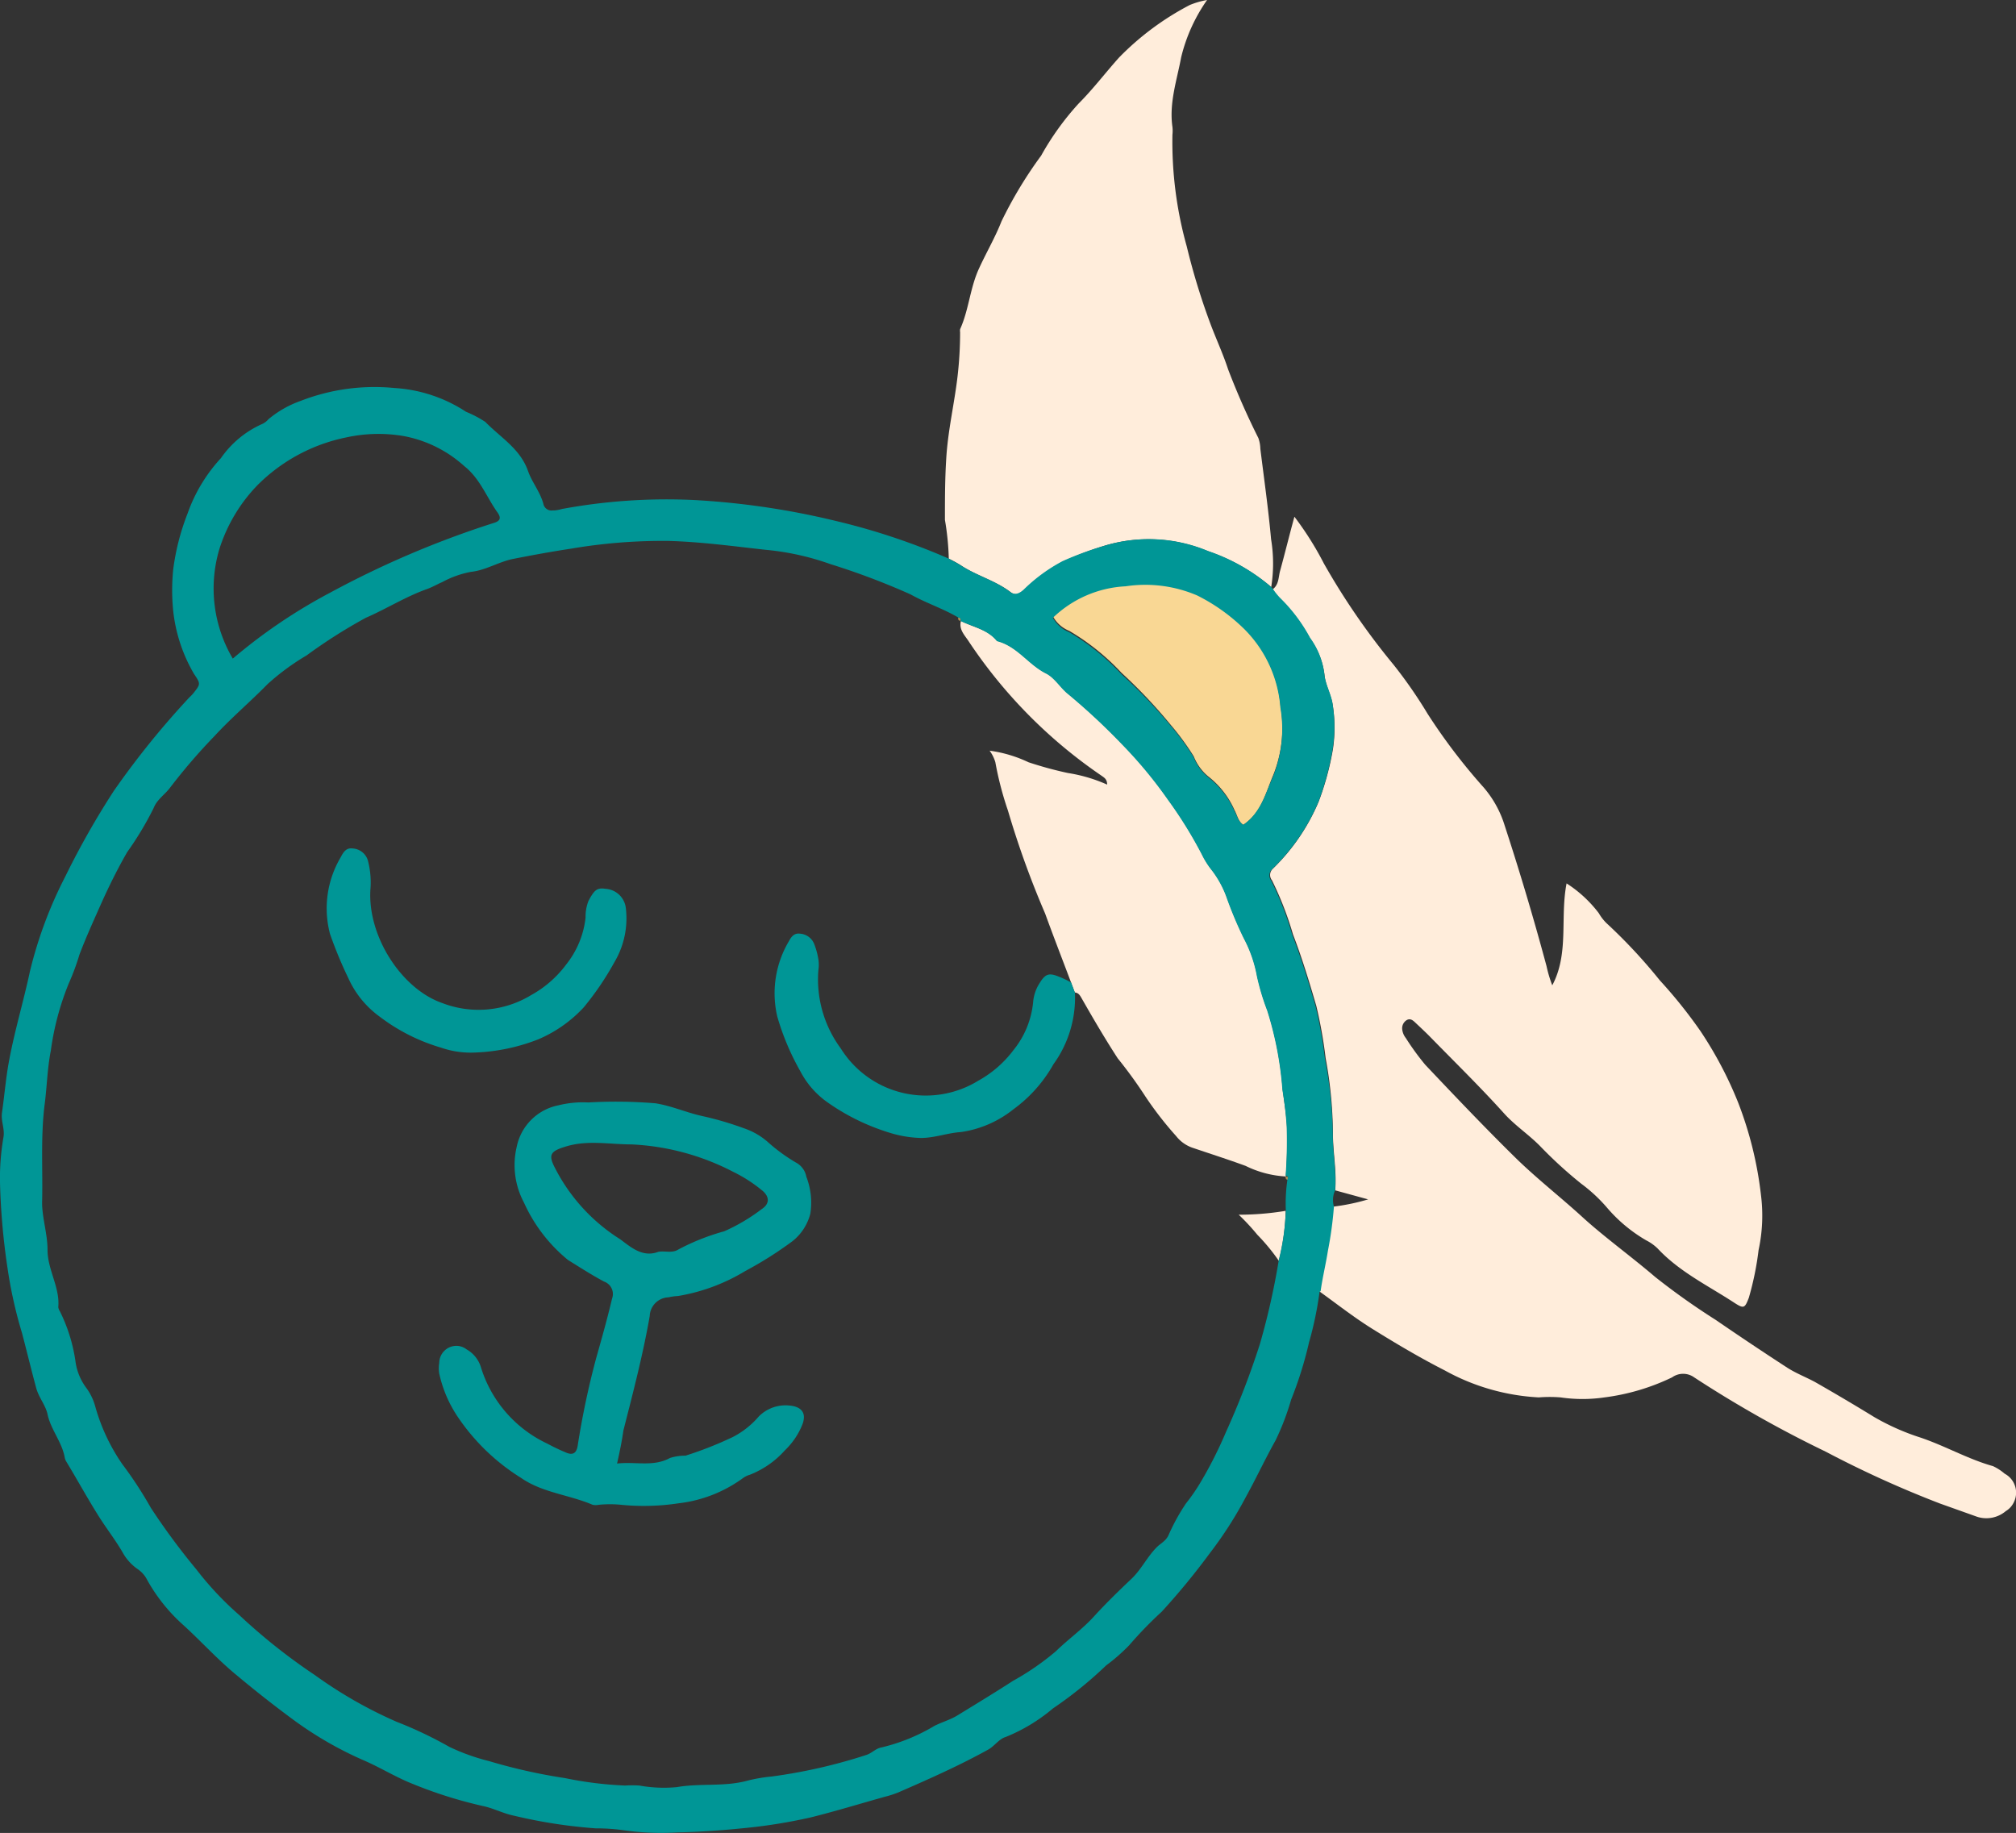
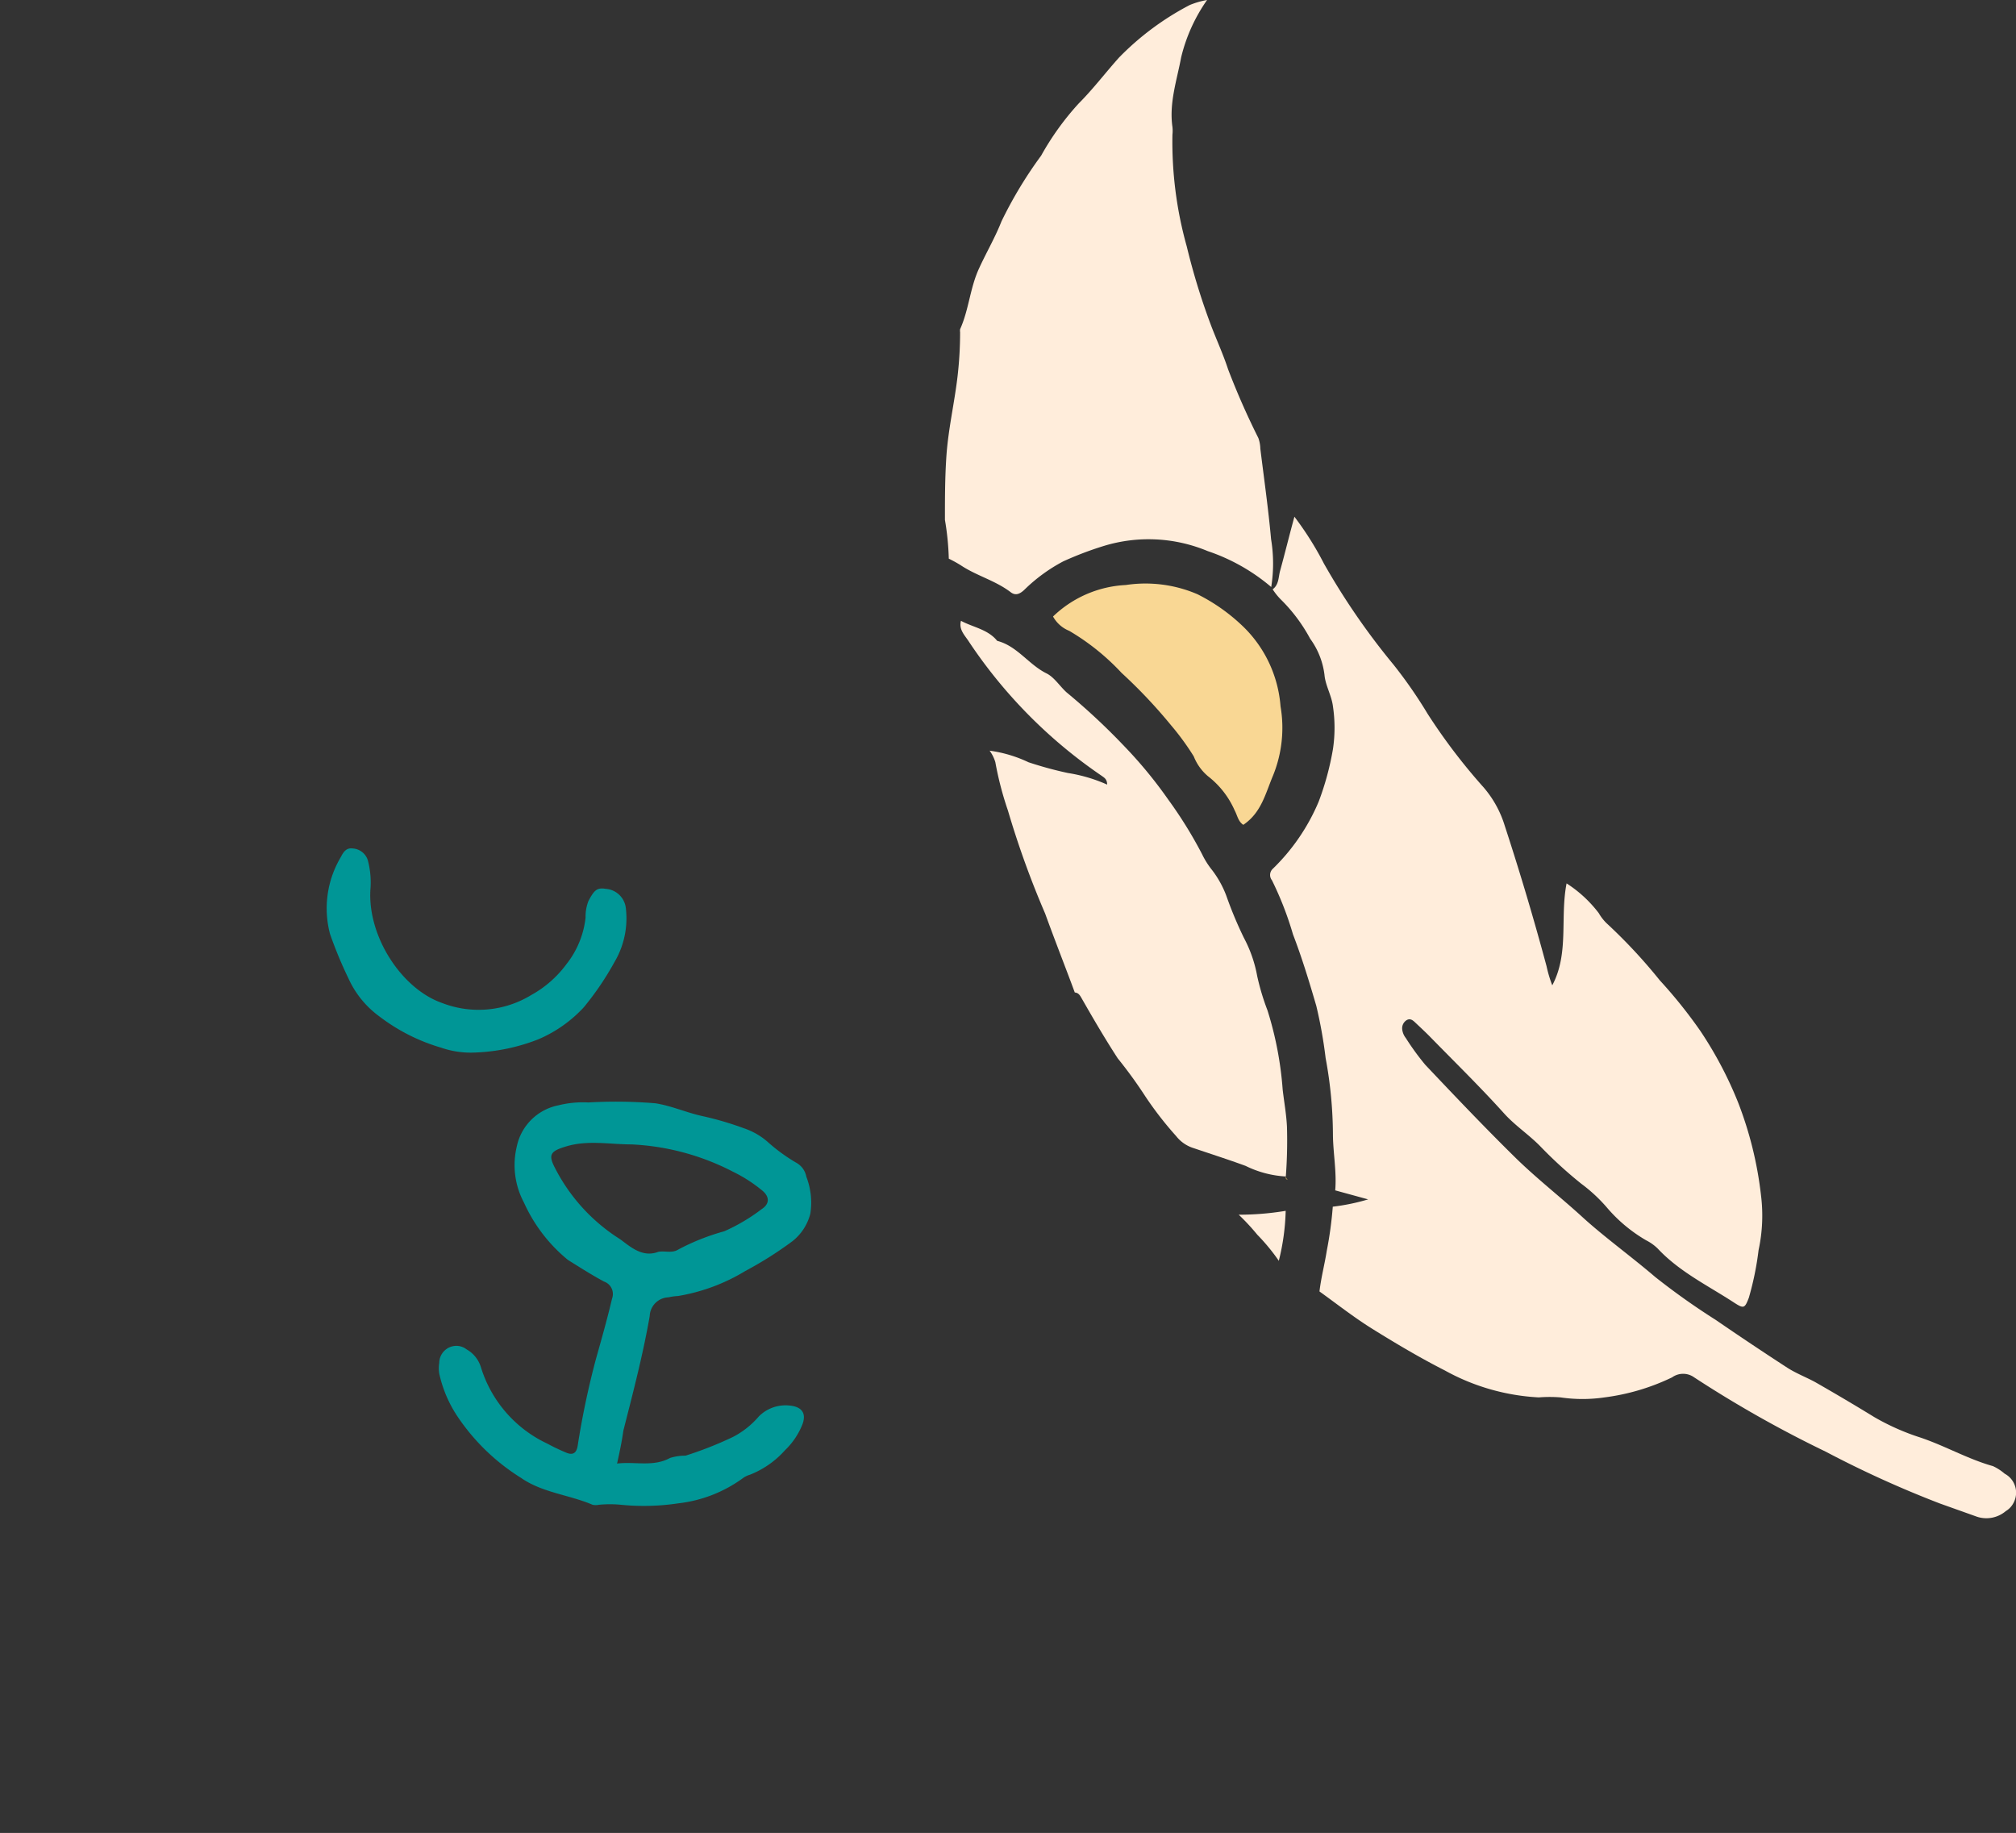
<svg xmlns="http://www.w3.org/2000/svg" viewBox="0 0 140.81 128.02">
  <rect x="0" y="0" width="140.81" height="128.02" fill="#333333" stroke="none" />
  <defs>
    <style>.cls-1{fill:#ffeddb;}.cls-2{fill:#f9d794;}.cls-3{fill:#ac9156;}.cls-4{fill:#009696;}</style>
  </defs>
  <g id="Calque_2" data-name="Calque 2">
    <g id="Calque_1-2" data-name="Calque 1">
      <path class="cls-1" d="M93.26,83.14c.11-1.31-.15-2.6-.16-3.91a29.79,29.79,0,0,0-.51-5.33,32.27,32.27,0,0,0-.65-3.64c-.49-1.68-1-3.36-1.63-5a23.12,23.12,0,0,0-1.47-3.78.59.59,0,0,1,.06-.8A14.19,14.19,0,0,0,92.1,56a19.55,19.55,0,0,0,1-3.67,10.06,10.06,0,0,0,0-3c-.09-.75-.53-1.46-.59-2.2a5.39,5.39,0,0,0-1-2.52,11.49,11.49,0,0,0-2.08-2.77,4.48,4.48,0,0,1-.54-.68c.44-.32.4-.85.52-1.29.34-1.23.64-2.47,1-3.78a22.2,22.2,0,0,1,2.06,3.27,48.86,48.86,0,0,0,4.86,7.06,32.27,32.27,0,0,1,2.38,3.43A40.89,40.89,0,0,0,103.63,55a7.44,7.44,0,0,1,1.47,2.67q1.59,4.86,2.92,9.81a9,9,0,0,0,.4,1.34c1.19-2.24.53-4.72,1-7.12a8.75,8.75,0,0,1,2.25,2.08,3.25,3.25,0,0,0,.53.69,37.11,37.11,0,0,1,3.73,4A33.6,33.6,0,0,1,118.76,72a27,27,0,0,1,2.64,5A26,26,0,0,1,123,83.49a11.41,11.41,0,0,1-.17,3.82,20.92,20.92,0,0,1-.68,3.33c-.28.73-.35.78-1,.36-1.83-1.2-3.84-2.16-5.37-3.8a3.24,3.24,0,0,0-.8-.57,10.55,10.55,0,0,1-2.76-2.31,11,11,0,0,0-1.77-1.64,30.06,30.06,0,0,1-2.83-2.58c-.81-.84-1.79-1.47-2.58-2.35-1.64-1.82-3.39-3.53-5.1-5.28-.36-.37-.74-.72-1.11-1.07-.16-.15-.34-.29-.58-.15a.67.67,0,0,0-.31.65,1.19,1.19,0,0,0,.25.6,17.84,17.84,0,0,0,1.36,1.87c2.09,2.21,4.19,4.42,6.36,6.55,1.47,1.43,3.1,2.7,4.61,4.08s3.42,2.76,5.09,4.19a49.22,49.22,0,0,0,4.23,3q2.49,1.71,5,3.34c.61.39,1.31.66,1.94,1q2.1,1.2,4.14,2.45a16.34,16.34,0,0,0,3.2,1.42c1.73.58,3.33,1.51,5.08,2a3.5,3.5,0,0,1,.82.53,1.5,1.5,0,0,1,.61,2.05,1.42,1.42,0,0,1-.53.56,2.1,2.1,0,0,1-2,.4l-2.58-.92a73.72,73.72,0,0,1-8-3.63,81.43,81.43,0,0,1-9.19-5.19,1.32,1.32,0,0,0-1.54,0,15.3,15.3,0,0,1-4.72,1.4,10.53,10.53,0,0,1-3.07,0,9.64,9.64,0,0,0-1.52,0,15.14,15.14,0,0,1-6.56-1.88c-1.75-.89-3.45-1.9-5.12-2.94-1.26-.79-2.43-1.71-3.64-2.58.12-1,.36-1.89.51-2.84a26.81,26.81,0,0,0,.42-3.08,14.63,14.63,0,0,0,2.47-.51Z" />
      <path class="cls-1" d="M88.79,41a13.46,13.46,0,0,0-4.44-2.51,10.7,10.7,0,0,0-7.25-.36,23.71,23.71,0,0,0-2.84,1.08,11.63,11.63,0,0,0-2.73,2c-.36.33-.64.38-.94.15-1.06-.81-2.37-1.14-3.47-1.87a8.76,8.76,0,0,0-.85-.47A18.94,18.94,0,0,0,66,36.31c0-1.53,0-3,.11-4.56.14-1.87.57-3.69.78-5.54a26.88,26.88,0,0,0,.17-3,.81.81,0,0,1,0-.22c.62-1.37.69-2.9,1.34-4.28.5-1.09,1.11-2.13,1.55-3.25a29.31,29.31,0,0,1,2.77-4.59,19.23,19.23,0,0,1,2.62-3.64c1-1,1.87-2.15,2.82-3.21A19.46,19.46,0,0,1,83.1.35,5.76,5.76,0,0,1,84.31,0,11.78,11.78,0,0,0,82.5,4c-.3,1.61-.85,3.19-.61,4.86a2.53,2.53,0,0,1,0,.55,27.08,27.08,0,0,0,1,7.8,46.85,46.85,0,0,0,1.75,5.66c.39,1,.82,1.95,1.14,2.93a52.32,52.32,0,0,0,2.11,4.79,2.37,2.37,0,0,1,.14.75c.26,2.11.56,4.21.75,6.32A10.4,10.4,0,0,1,88.79,41Z" />
      <path class="cls-1" d="M74.81,68.62C74.2,67,73.58,65.41,73,63.81a63.74,63.74,0,0,1-2.6-7.2,23,23,0,0,1-.88-3.38,2.61,2.61,0,0,0-.4-.8,9.19,9.19,0,0,1,2.72.81,26,26,0,0,0,2.75.75,10.81,10.81,0,0,1,2.74.81c0-.4-.23-.5-.42-.64a34.36,34.36,0,0,1-9.22-9.32c-.28-.45-.74-.85-.57-1.48.85.46,1.88.59,2.53,1.4,1.4.36,2.19,1.65,3.44,2.27.55.27.93.9,1.42,1.34a45.5,45.5,0,0,1,4,3.73,30.78,30.78,0,0,1,3.09,3.75,29.84,29.84,0,0,1,2.36,3.81,5.78,5.78,0,0,0,.7,1.11,7,7,0,0,1,1,1.81,27.66,27.66,0,0,0,1.22,2.92,9.12,9.12,0,0,1,.93,2.67,16.58,16.58,0,0,0,.72,2.4,24.24,24.24,0,0,1,1.06,5.53c.1.87.26,1.73.3,2.61a33.3,33.3,0,0,1-.08,3.46A7.25,7.25,0,0,1,87,81.43c-1.2-.44-2.42-.83-3.63-1.24a2.48,2.48,0,0,1-1.22-.84A24.42,24.42,0,0,1,80,76.58a31.61,31.61,0,0,0-1.93-2.66c-.89-1.37-1.72-2.79-2.53-4.21-.12-.21-.22-.37-.47-.39Z" />
      <path class="cls-2" d="M86.84,57.61c-.37-.25-.41-.65-.6-1a6.14,6.14,0,0,0-1.86-2.39,3.47,3.47,0,0,1-1-1.39,18.05,18.05,0,0,0-1.6-2.19A35.45,35.45,0,0,0,78.34,47a16.25,16.25,0,0,0-3.66-2.94,2.25,2.25,0,0,1-1.13-1,7.88,7.88,0,0,1,5.08-2.2,9.2,9.2,0,0,1,5,.64,12.9,12.9,0,0,1,3.26,2.32,8.67,8.67,0,0,1,2.55,5.51,8.86,8.86,0,0,1-.52,4.83C88.38,55.44,88.1,56.76,86.84,57.61Z" />
      <path class="cls-1" d="M89.32,88.06a13.82,13.82,0,0,0-1.5-1.82,15.61,15.61,0,0,0-1.3-1.4,20,20,0,0,0,3.28-.27A15.78,15.78,0,0,1,89.32,88.06Z" />
-       <path class="cls-3" d="M67.1,43.36c-.17,0-.19-.11-.17-.25C67.1,43.14,67.15,43.21,67.1,43.36Z" />
-       <path class="cls-3" d="M89.94,82.41a.19.19,0,0,1-.15-.22s0,0,0,0C90,82.17,90,82.26,89.94,82.41Z" />
-       <path class="cls-4" d="M92.24,90.19a.08.08,0,0,0-.08.08,24.31,24.31,0,0,1-.73,3.49,26.85,26.85,0,0,1-1.25,4,17.93,17.93,0,0,1-1.08,2.83c-.74,1.32-1.38,2.7-2.1,4a27.19,27.19,0,0,1-2.46,3.84,49.84,49.84,0,0,1-3.4,4.14,27.62,27.62,0,0,0-2.26,2.33,12.87,12.87,0,0,1-1.62,1.42,28.14,28.14,0,0,1-3.71,3,12.14,12.14,0,0,1-3.31,2c-.47.14-.76.62-1.22.88-2,1.11-4.16,2.07-6.3,3a7.35,7.35,0,0,1-.94.3c-1.71.48-3.41,1-5.13,1.43a37.51,37.51,0,0,1-4.84.77c-1.49.15-3,.25-4.46.28a18.58,18.58,0,0,1-3.8-.15,14,14,0,0,0-1.94-.13,35.42,35.42,0,0,1-5.69-.88c-.76-.15-1.43-.52-2.19-.68a30.79,30.79,0,0,1-4.94-1.56c-1.18-.47-2.26-1.15-3.43-1.65a25.49,25.49,0,0,1-5-2.91q-1.92-1.42-3.81-3c-1.32-1.08-2.45-2.33-3.69-3.47a12.11,12.11,0,0,1-2.58-3.2,2,2,0,0,0-.64-.74,3.43,3.43,0,0,1-1.09-1.21c-.48-.82-1.05-1.56-1.56-2.35-.84-1.32-1.59-2.7-2.38-4a1.19,1.19,0,0,1-.08-.2c-.18-1.13-1-2-1.22-3.12-.16-.64-.6-1.12-.78-1.78-.35-1.29-.66-2.59-1-3.87a31.17,31.17,0,0,1-1-4.48,48.27,48.27,0,0,1-.53-6,16.7,16.7,0,0,1,.24-3.16c.11-.59-.19-1.14-.1-1.73C.32,76.43.42,75.19.65,74c.39-2.07,1-4.09,1.44-6.15a29.56,29.56,0,0,1,2.46-6.61,57.11,57.11,0,0,1,3.4-6,59.07,59.07,0,0,1,5.22-6.47c.1-.11.21-.2.31-.32.55-.69.54-.68.06-1.4a11.07,11.07,0,0,1-1.44-4.36,14.35,14.35,0,0,1,0-2.93,16.36,16.36,0,0,1,1-3.89A11.13,11.13,0,0,1,15.43,32a6.92,6.92,0,0,1,2.89-2.39,1.27,1.27,0,0,0,.43-.33A7.29,7.29,0,0,1,21,28a14.21,14.21,0,0,1,6.55-.9,10.23,10.23,0,0,1,5,1.66,7.83,7.83,0,0,1,1.35.71c1.07,1.1,2.46,1.88,3,3.48.27.74.83,1.42,1.05,2.23a.58.58,0,0,0,.66.47l.1,0a2.56,2.56,0,0,0,.54-.1,40.13,40.13,0,0,1,9.15-.63,54.47,54.47,0,0,1,10,1.47A46.52,46.52,0,0,1,66.23,39c.28.16.58.3.85.47,1.1.73,2.41,1.06,3.47,1.87.29.22.58.17.94-.15a11.63,11.63,0,0,1,2.73-2,23.14,23.14,0,0,1,2.88-1.06,10.69,10.69,0,0,1,7.29.36A13.28,13.28,0,0,1,88.79,41l.09.09a4.48,4.48,0,0,0,.54.68,11.49,11.49,0,0,1,2.08,2.77,5.39,5.39,0,0,1,1,2.52c.06.74.51,1.45.59,2.2a10.06,10.06,0,0,1,0,3,20,20,0,0,1-1,3.74,14.27,14.27,0,0,1-3.24,4.71.59.59,0,0,0-.06.8,23.12,23.12,0,0,1,1.47,3.78c.63,1.64,1.14,3.31,1.63,5a32.27,32.27,0,0,1,.65,3.64,30.45,30.45,0,0,1,.55,5.3c0,1.31.26,2.6.16,3.91a1.66,1.66,0,0,0-.08,1.14,26.81,26.81,0,0,1-.42,3.08C92.6,88.31,92.37,89.24,92.24,90.19Zm-2.45-8h0a33.3,33.3,0,0,0,.08-3.46,22.91,22.91,0,0,0-.3-2.61,24.24,24.24,0,0,0-1.06-5.53,16.58,16.58,0,0,1-.72-2.4,9.12,9.12,0,0,0-.93-2.67,27.66,27.66,0,0,1-1.22-2.92,7,7,0,0,0-1-1.81,5.78,5.78,0,0,1-.7-1.11,29.84,29.84,0,0,0-2.36-3.81,30.78,30.78,0,0,0-3.09-3.75,45.5,45.5,0,0,0-4-3.73c-.49-.44-.87-1.06-1.42-1.34-1.25-.62-2-1.9-3.44-2.27-.65-.81-1.68-1-2.53-1.4h0c0-.15,0-.22-.17-.25-1.06-.63-2.23-1-3.32-1.61A50.18,50.18,0,0,0,58,39.4a18.45,18.45,0,0,0-4.53-1c-2.26-.25-4.52-.56-6.81-.62a38.15,38.15,0,0,0-6.83.55c-1.32.2-2.64.44-4,.71-1,.2-1.9.79-2.93.9a6.83,6.83,0,0,0-2,.71c-.37.16-.72.37-1.1.5-1.48.53-2.82,1.38-4.25,2a36.6,36.6,0,0,0-4.14,2.63,16.56,16.56,0,0,0-2.72,2C17.5,49,16.18,50.11,15,51.39A40.85,40.85,0,0,0,11.89,55c-.37.5-.93.84-1.16,1.44a22.44,22.44,0,0,1-1.85,3.08C8.18,60.74,7.56,62,7,63.26s-1,2.23-1.45,3.41a16.71,16.71,0,0,1-.74,2,19.18,19.18,0,0,0-1.26,4.71c-.25,1.26-.27,2.57-.44,3.82C2.83,79.51,3,81.76,2.94,84c0,1.06.38,2.18.38,3.3,0,1.39.88,2.63.75,4a.79.79,0,0,0,.12.3A11.55,11.55,0,0,1,5.26,95,4,4,0,0,0,6,96.9a3.91,3.91,0,0,1,.66,1.36,13.45,13.45,0,0,0,1.88,4,27.71,27.71,0,0,1,2,3.06,47.71,47.71,0,0,0,3.18,4.3,22.1,22.1,0,0,0,3,3.19A41.18,41.18,0,0,0,22,117a30.74,30.74,0,0,0,5.71,3.26A28.14,28.14,0,0,1,31.37,122a14.48,14.48,0,0,0,2.78,1,38.77,38.77,0,0,0,5.31,1.19,25.92,25.92,0,0,0,4.2.52,8.34,8.34,0,0,1,1,0,9.6,9.6,0,0,0,2.62.11c1.65-.29,3.34,0,5-.47a11,11,0,0,1,1.61-.27,37.32,37.32,0,0,0,6.6-1.5c.4-.12.67-.46,1.07-.53a13,13,0,0,0,3.71-1.51c.52-.26,1.09-.42,1.59-.72,1.3-.8,2.61-1.59,3.89-2.42a18.39,18.39,0,0,0,3-2.07c.86-.84,1.84-1.53,2.65-2.42s1.72-1.78,2.61-2.62c.7-.66,1.1-1.53,1.77-2.21.27-.28.63-.43.83-.84A14.08,14.08,0,0,1,82.84,105a13,13,0,0,0,1.08-1.58,28.87,28.87,0,0,0,1.7-3.38A57,57,0,0,0,88,93.87,50.57,50.57,0,0,0,89.32,88a16.4,16.4,0,0,0,.49-3.49,11.25,11.25,0,0,1,.12-2.17c.08-.12,0-.21-.13-.23ZM16.26,46a37.54,37.54,0,0,1,6.79-4.6,66.46,66.46,0,0,1,11.39-4.86c.54-.15.57-.38.3-.76-.77-1.08-1.21-2.36-2.33-3.24a8.65,8.65,0,0,0-4.31-2.1,10.5,10.5,0,0,0-3.91.11A12.18,12.18,0,0,0,18,33.87a11.27,11.27,0,0,0-2.69,4.52A9.63,9.63,0,0,0,16.26,46ZM86.84,57.61c1.22-.85,1.54-2.17,2.07-3.36a8.86,8.86,0,0,0,.52-4.83,8.67,8.67,0,0,0-2.55-5.51,12.9,12.9,0,0,0-3.26-2.32,9.2,9.2,0,0,0-5-.64,7.88,7.88,0,0,0-5.08,2.2,2.25,2.25,0,0,0,1.13,1,16.25,16.25,0,0,1,3.66,2.94,35.45,35.45,0,0,1,3.44,3.6,18.05,18.05,0,0,1,1.6,2.19,3.47,3.47,0,0,0,1,1.39,6.14,6.14,0,0,1,1.86,2.39C86.43,57,86.47,57.36,86.84,57.61Z" />
+       <path class="cls-3" d="M89.94,82.41a.19.19,0,0,1-.15-.22s0,0,0,0Z" />
      <path class="cls-4" d="M43.1,102.22c1.29-.15,2.53.25,3.7-.39a3.49,3.49,0,0,1,1.08-.16,25.73,25.73,0,0,0,3.32-1.31A6,6,0,0,0,53,98.93a2.63,2.63,0,0,1,2.16-.76c.83.08,1.19.53.88,1.33a5.13,5.13,0,0,1-1.22,1.8,6.41,6.41,0,0,1-2.44,1.7,1.59,1.59,0,0,0-.49.24A9.47,9.47,0,0,1,47.37,105a16.21,16.21,0,0,1-4,.1,7.92,7.92,0,0,0-1.54,0,1.09,1.09,0,0,1-.44,0c-1.63-.7-3.51-.84-5-1.88A14.67,14.67,0,0,1,32,99a8.78,8.78,0,0,1-1.32-3.06,2.36,2.36,0,0,1,0-.75A1.2,1.2,0,0,1,31.88,94a1.16,1.16,0,0,1,.7.24,2.16,2.16,0,0,1,1,1.22,8.73,8.73,0,0,0,4.65,5.37,14.27,14.27,0,0,0,1.37.65c.43.16.67,0,.75-.51a57.66,57.66,0,0,1,1.29-6.11c.39-1.38.78-2.76,1.11-4.16a.92.92,0,0,0-.56-1.19h0c-.86-.46-1.7-1-2.52-1.51a11,11,0,0,1-3.07-4,5.56,5.56,0,0,1-.51-3.9A3.71,3.71,0,0,1,39,77.2,7.14,7.14,0,0,1,41.1,77a33.36,33.36,0,0,1,4.69.06c1.13.18,2.16.65,3.26.89a22.42,22.42,0,0,1,2.93.86,4.89,4.89,0,0,1,1.6.91,12.39,12.39,0,0,0,2,1.47,1.41,1.41,0,0,1,.74,1,5,5,0,0,1,.28,2.57,3.57,3.57,0,0,1-1.25,1.93,26.07,26.07,0,0,1-3.29,2.08,13.22,13.22,0,0,1-4.71,1.75,3.51,3.51,0,0,0-.65.09,1.36,1.36,0,0,0-1.32,1.31c-.47,2.69-1.16,5.33-1.84,8C43.44,100.64,43.29,101.37,43.1,102.22ZM46,87.43c.45-.08.94.12,1.38-.16A15.55,15.55,0,0,1,50.58,86a12.82,12.82,0,0,0,2.62-1.55c.59-.38.55-.9,0-1.33a10.16,10.16,0,0,0-2-1.28,17.08,17.08,0,0,0-7.1-1.91c-1.55,0-3.11-.33-4.65.17-1,.31-1.16.56-.7,1.45a12.7,12.7,0,0,0,4.56,5c.7.51,1.54,1.3,2.65.89Z" />
      <path class="cls-4" d="M25.87,62.15c-.19,3.27,2.18,6.91,5,7.9a7.06,7.06,0,0,0,6.23-.55,7.63,7.63,0,0,0,2.45-2.14,6.37,6.37,0,0,0,1.35-3.27,3,3,0,0,1,.2-1.16c.42-.8.62-.94,1.21-.85a1.52,1.52,0,0,1,1.4,1.33,6,6,0,0,1-.8,3.8,20.31,20.31,0,0,1-2.14,3.15,9.27,9.27,0,0,1-3.17,2.23,13.42,13.42,0,0,1-4.65.93,6.29,6.29,0,0,1-2.15-.35A13.16,13.16,0,0,1,26.51,71a6.7,6.7,0,0,1-2.17-2.66,29.09,29.09,0,0,1-1.29-3.11,7,7,0,0,1,.75-5.36c.17-.33.37-.67.82-.61a1.18,1.18,0,0,1,1.07.82A6,6,0,0,1,25.87,62.15Z" />
-       <path class="cls-4" d="M74.81,68.62l.27.71a7.92,7.92,0,0,1-1.5,5,9.83,9.83,0,0,1-2.8,3.15,7.57,7.57,0,0,1-3.68,1.59c-.93.06-1.82.41-2.78.41a8,8,0,0,1-2-.31A15.28,15.28,0,0,1,57.81,77a6.08,6.08,0,0,1-1.91-2.18A17.58,17.58,0,0,1,54.29,71a7.12,7.12,0,0,1,.81-5.26c.16-.3.36-.58.76-.53a1.15,1.15,0,0,1,1,.7,5.18,5.18,0,0,1,.3,1.09,2.49,2.49,0,0,1,0,.77,8.11,8.11,0,0,0,1.56,5.45,7,7,0,0,0,9.61,2.26,7.77,7.77,0,0,0,2.46-2.14A6.27,6.27,0,0,0,72.16,70a2.89,2.89,0,0,1,.45-1.33c.4-.65.65-.74,1.34-.46A6.37,6.37,0,0,1,74.81,68.62Z" />
    </g>
  </g>
</svg>